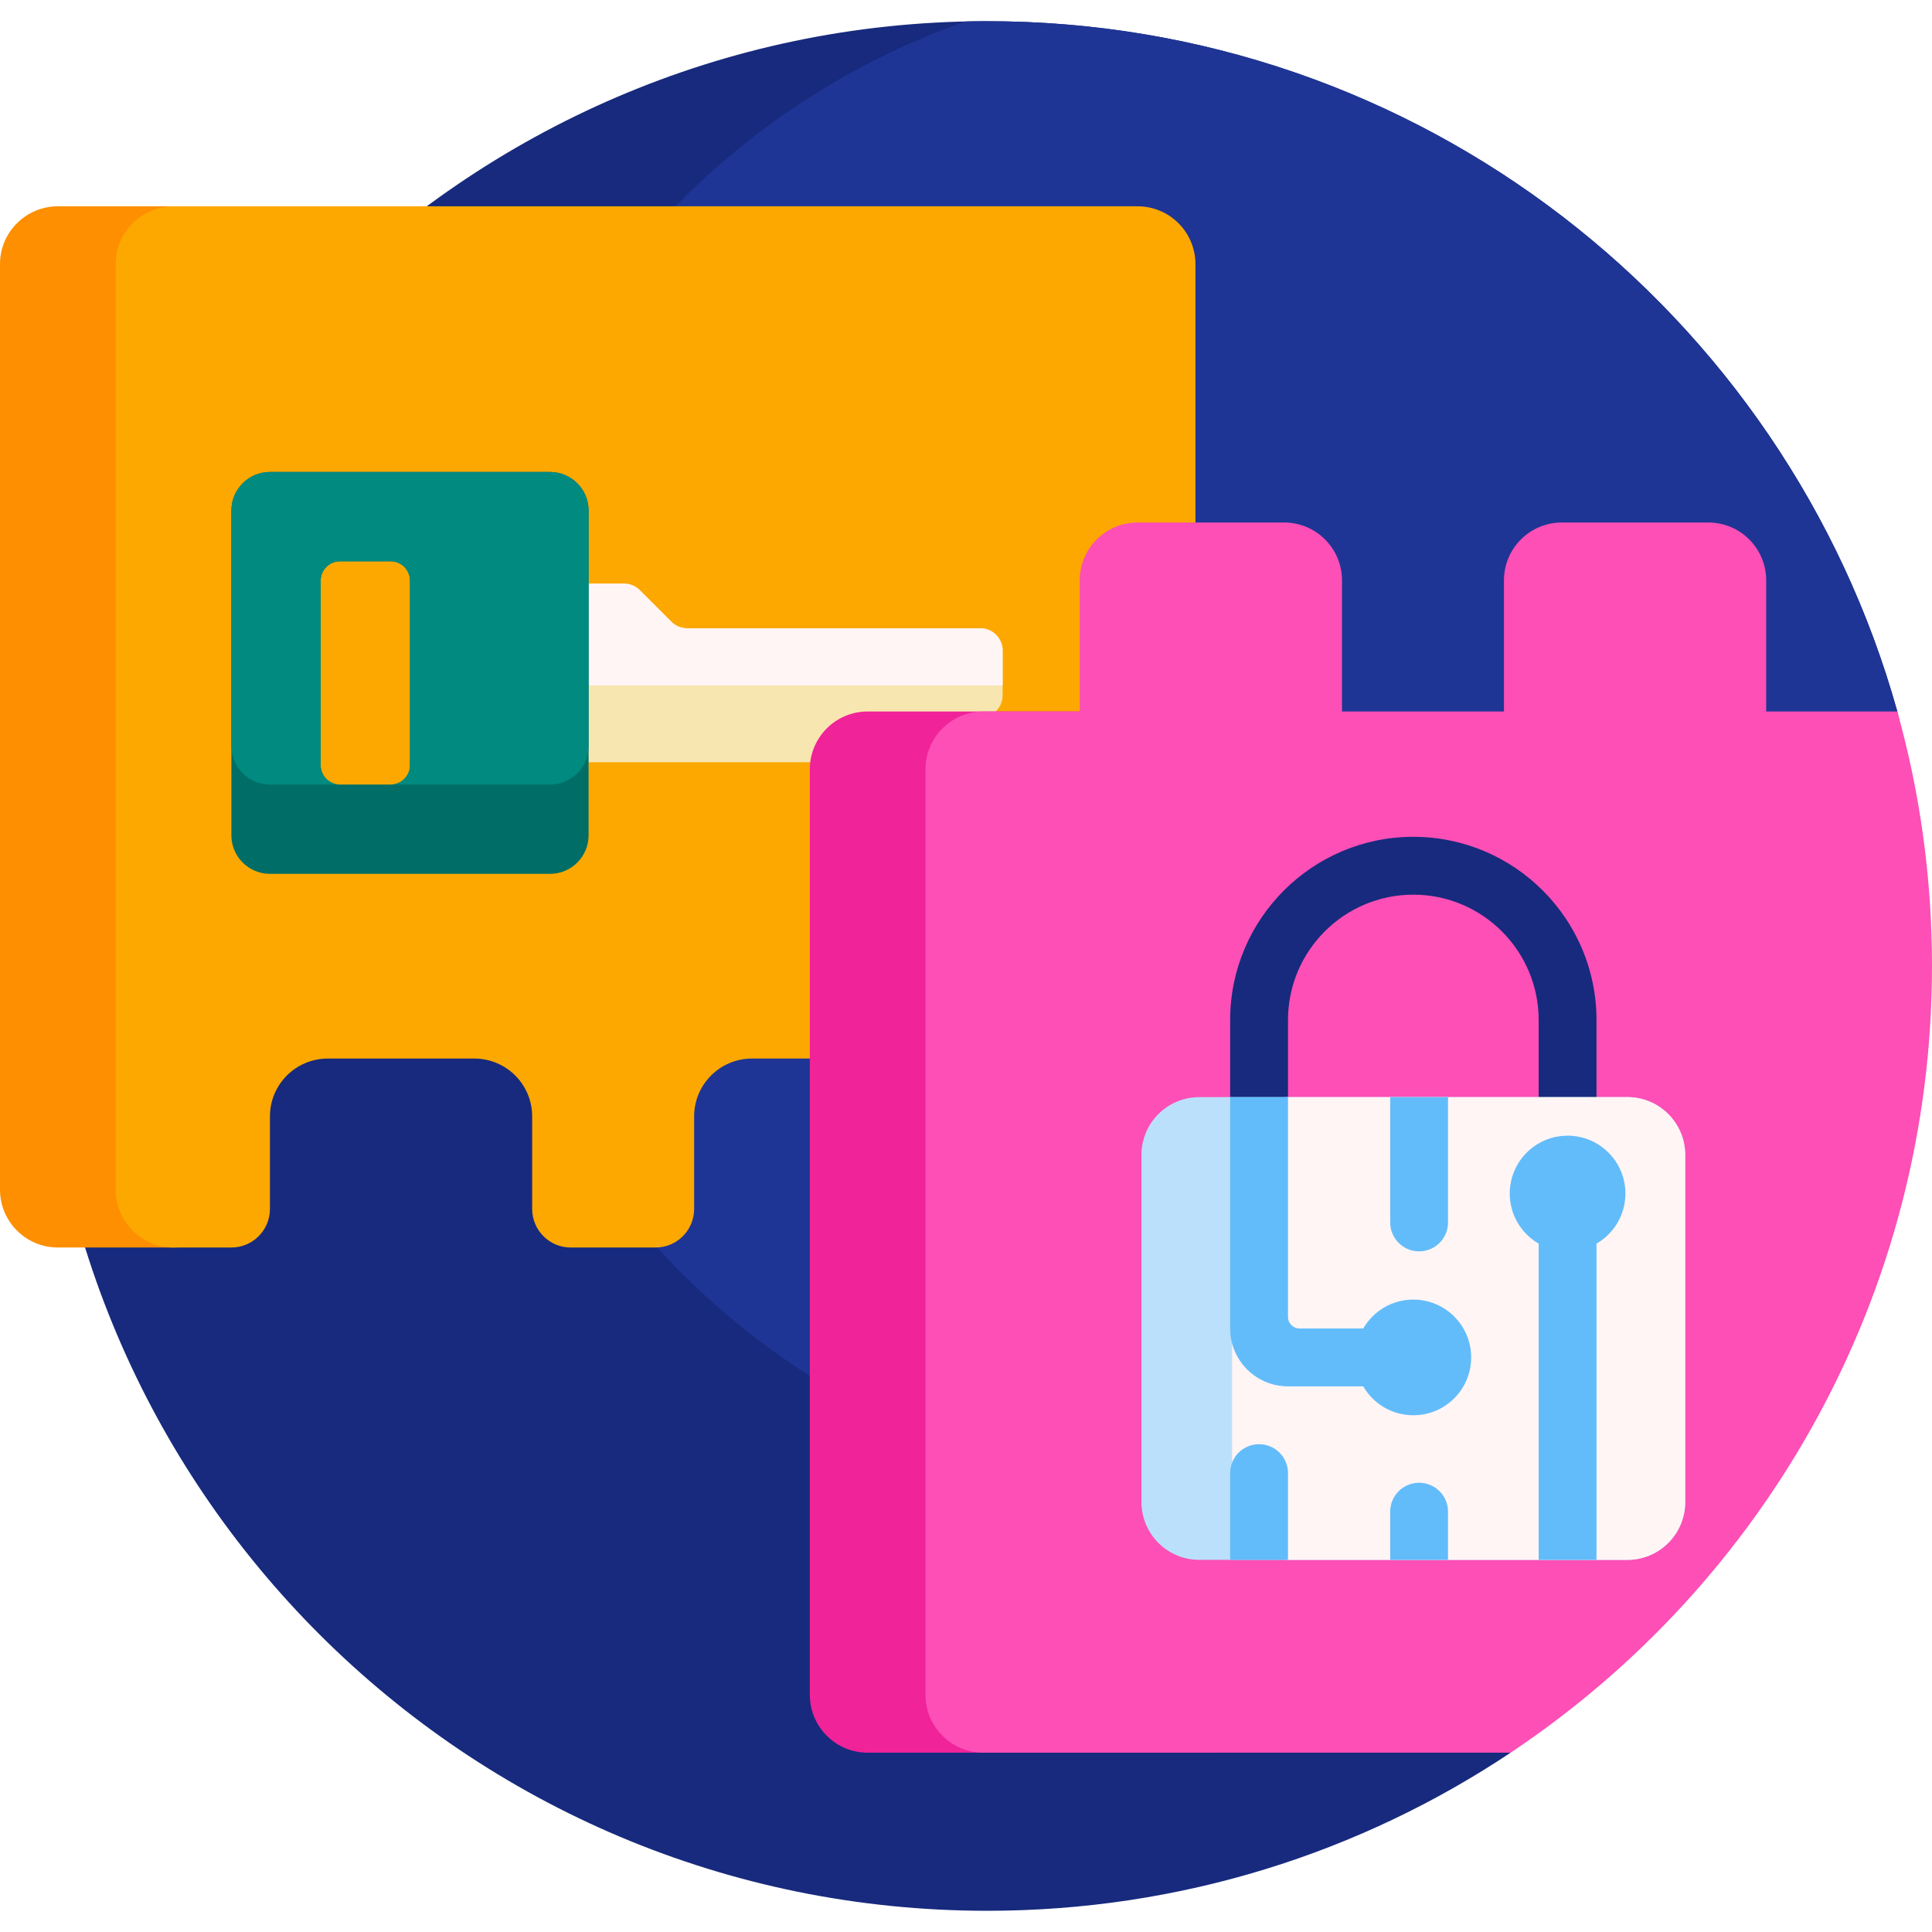
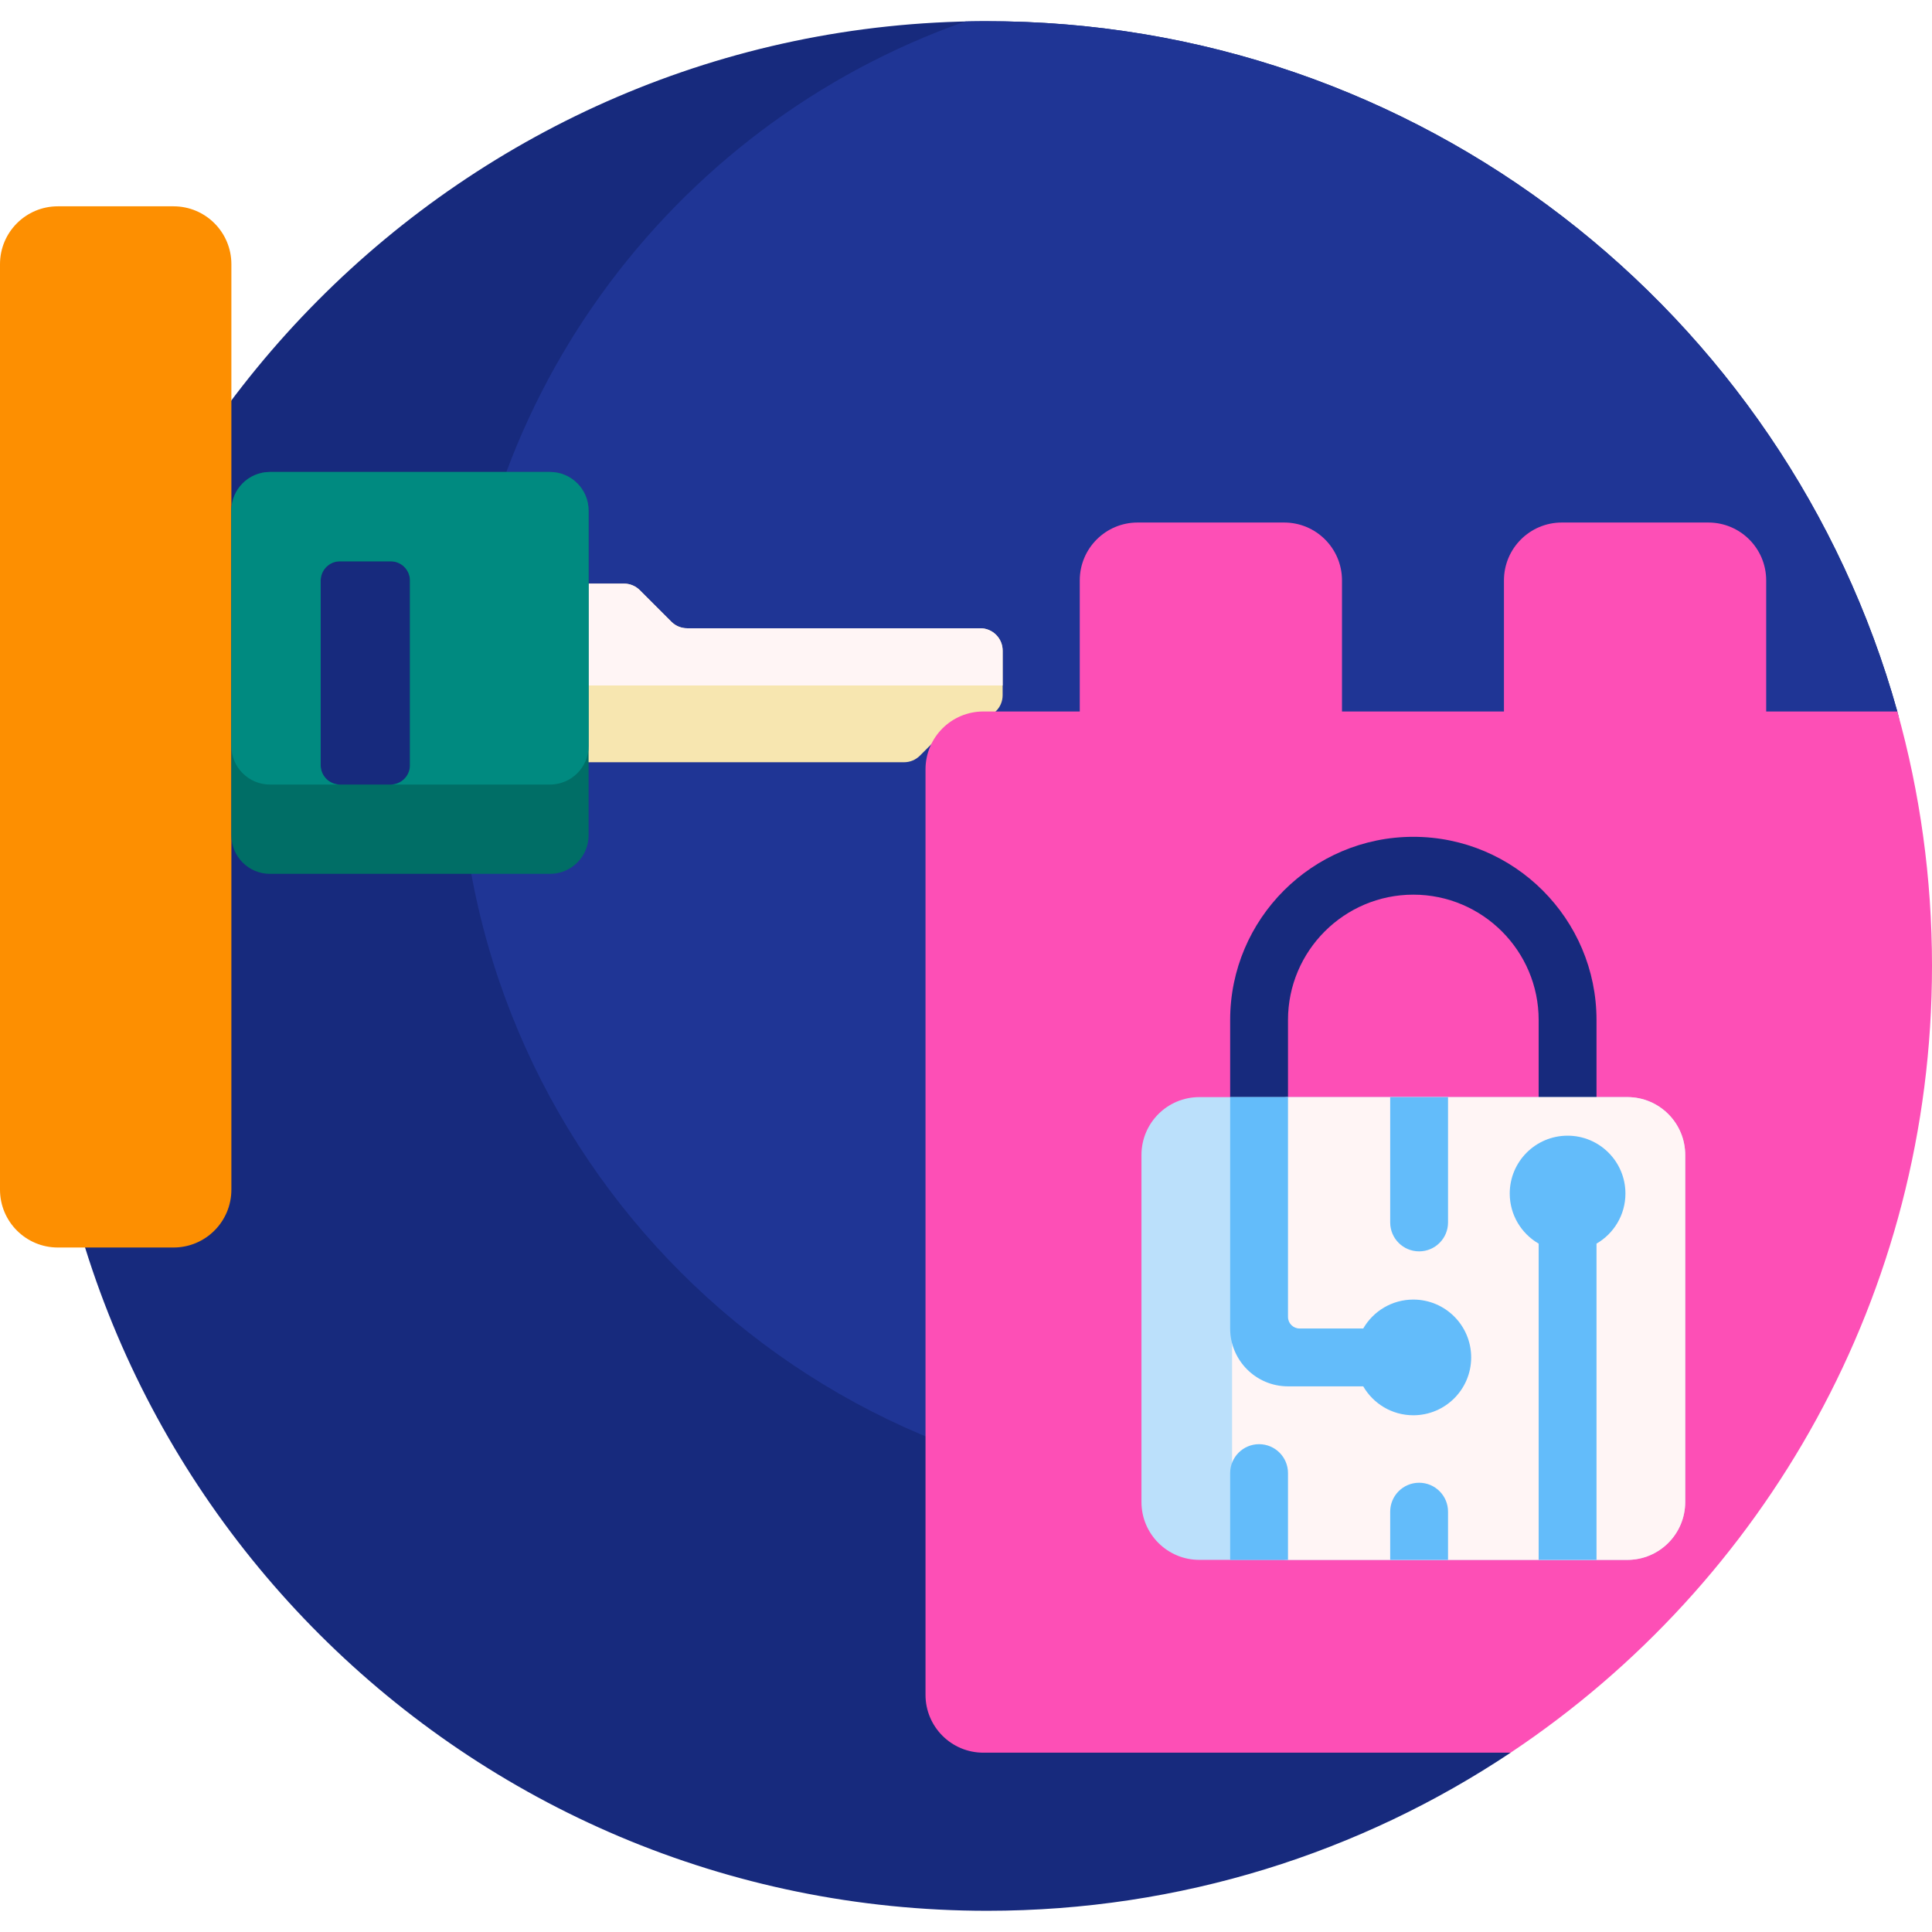
<svg xmlns="http://www.w3.org/2000/svg" id="Capa_1" enable-background="new 0 0 501 501" height="512" viewBox="0 0 501 501" width="512">
  <g>
    <path d="m492.006 184.497c-55.383 0-100.279 44.896-100.279 100.279v169.724c-38.854 25.902-85.527 41-135.727 41-135.149 0-244.74-109.431-245-244.519-.258-134.692 109.366-244.973 244.058-245.479 112.854-.425 208.053 75.457 236.948 178.995z" fill="#172a7d" />
    <path d="m470.488 311.807c-35.961 46.071-92.015 75.693-154.988 75.693-108.524 0-196.5-87.976-196.5-196.5 0-85.682 54.839-158.554 131.333-185.436 1.884-.043 3.773-.064 5.667-.064 112.442 0 207.192 75.747 236.007 178.997 5.86 20.998-8.551 110.697-21.519 127.31z" fill="#1f3595" />
    <path d="m60 68.5v240c0 8.284-6.716 15-15 15h-30c-8.284 0-15-6.716-15-15v-240c0-8.284 6.716-15 15-15h30c8.284 0 15 6.716 15 15z" fill="#fd8f01" />
-     <path d="m310 68.5v240c0 8.284-6.716 15-15 15h-37c-5.523 0-10-4.477-10-10v-24c0-8.284-6.716-15-15-15h-38c-8.284 0-15 6.716-15 15v24c0 5.523-4.477 10-10 10h-22c-5.523 0-10-4.477-10-10v-24c0-8.284-6.716-15-15-15h-38c-8.284 0-15 6.716-15 15v24c0 5.523-4.477 10-10 10h-15c-8.284 0-15-6.716-15-15v-240c0-8.284 6.716-15 15-15h250c8.284 0 15 6.716 15 15z" fill="#fda800" />
    <path d="m135.263 151.342h26.549c1.535 0 3.008.61 4.094 1.696l8.188 8.188c1.086 1.086 2.558 1.696 4.094 1.696h76.023c3.197 0 5.789 2.592 5.789 5.789v11.579c0 3.197-2.592 5.789-5.789 5.789h-3.391c-1.535 0-3.008.61-4.094 1.696l-8.188 8.188c-1.086 1.086-2.558 1.696-4.094 1.696h-99.181c-3.197 0-5.789-2.592-5.789-5.789v-34.737c0-3.199 2.592-5.791 5.789-5.791z" fill="#f7e6b0" />
    <path d="m260 168.71v9.04h-130.526v-20.618c0-3.198 2.592-5.79 5.789-5.79h26.549c1.535 0 3.008.61 4.094 1.695l8.188 8.188c1.086 1.085 2.558 1.695 4.094 1.695h76.023c3.197.001 5.789 2.593 5.789 5.79z" fill="#fff5f5" />
    <path d="m142.632 122.395h-72.632c-5.523 0-10 4.478-10 10v84.211c0 5.522 4.477 10 10 10h72.632c5.523 0 10-4.478 10-10v-84.211c0-5.523-4.478-10-10-10zm-36.316 76.052c0 2.762-2.239 5-5 5h-13.158c-2.761 0-5-2.238-5-5v-47.895c0-2.762 2.239-5 5-5h13.158c2.761 0 5 2.238 5 5z" fill="#006e66" />
    <path d="m152.632 132.395v61.053c0 5.523-4.477 10-10 10h-41.316c2.761 0 5-2.238 5-5v-47.895c0-2.762-2.239-5-5-5h-13.158c-2.761 0-5 2.238-5 5v47.895c0 2.762 2.239 5 5 5h-18.158c-5.523 0-10-4.477-10-10v-61.053c0-5.522 4.477-10 10-10h72.632c5.522 0 10 4.477 10 10z" fill="#008a80" />
-     <path d="m315 454.5h-90c-8.284 0-15-6.716-15-15v-240c0-8.284 6.716-15 15-15h90c8.284 0 15 6.716 15 15v240c0 8.284-6.716 15-15 15z" fill="#f02399" />
    <path d="m501 250.5c0 85.11-43.398 160.084-109.273 204h-136.727c-8.284 0-15-6.716-15-15v-240c0-8.284 6.716-15 15-15h25v-34c0-8.284 6.716-15 15-15h38c8.284 0 15 6.716 15 15v34h42v-34c0-8.284 6.716-15 15-15h38c8.284 0 15 6.716 15 15v34h34.007c5.86 20.998 8.993 43.133 8.993 66z" fill="#fd4fb6" />
    <path d="m366.5 217c-26.191 0-47.5 21.309-47.5 47.5v70c0 4.143 3.357 7.5 7.5 7.5h80c4.143 0 7.5-3.357 7.5-7.5v-70c0-26.191-21.309-47.5-47.5-47.5zm32.5 110h-65v-62.5c0-17.921 14.579-32.5 32.5-32.5s32.5 14.579 32.5 32.5z" fill="#172a7d" />
    <path d="m422 404.5h-111c-8.284 0-15-6.716-15-15v-90c0-8.284 6.716-15 15-15h111c8.284 0 15 6.716 15 15v90c0 8.284-6.716 15-15 15z" fill="#bbe0fb" />
    <path d="m422 404.5h-87.5c-8.284 0-15-6.716-15-15v-90c0-8.284 6.716-15 15-15h87.5c8.284 0 15 6.716 15 15v90c0 8.284-6.716 15-15 15z" fill="#fff5f5" />
    <path d="m360.5 317v-32.5h15v32.5c0 4.142-3.358 7.5-7.5 7.5s-7.5-3.358-7.5-7.5zm7.5 67.5c-4.142 0-7.5 3.358-7.5 7.5v12.5h15v-12.5c0-4.142-3.358-7.5-7.5-7.5zm-41.5-10c-4.142 0-7.5 3.358-7.5 7.5v22.5h15v-22.5c0-4.142-3.358-7.5-7.5-7.5zm40-37.5c-5.552 0-10.4 3.017-12.993 7.5h-16.507c-1.657 0-3-1.343-3-3v-57h-15v60c0 8.284 6.716 15 15 15h19.507c2.594 4.483 7.441 7.5 12.993 7.5 8.284 0 15-6.716 15-15s-6.716-15-15-15zm40-42.5c-8.284 0-15 6.716-15 15 0 5.552 3.017 10.399 7.5 12.993v82.007h15v-82.007c4.483-2.594 7.5-7.441 7.5-12.993 0-8.284-6.716-15-15-15z" fill="#63bcfa" />
  </g>
</svg>